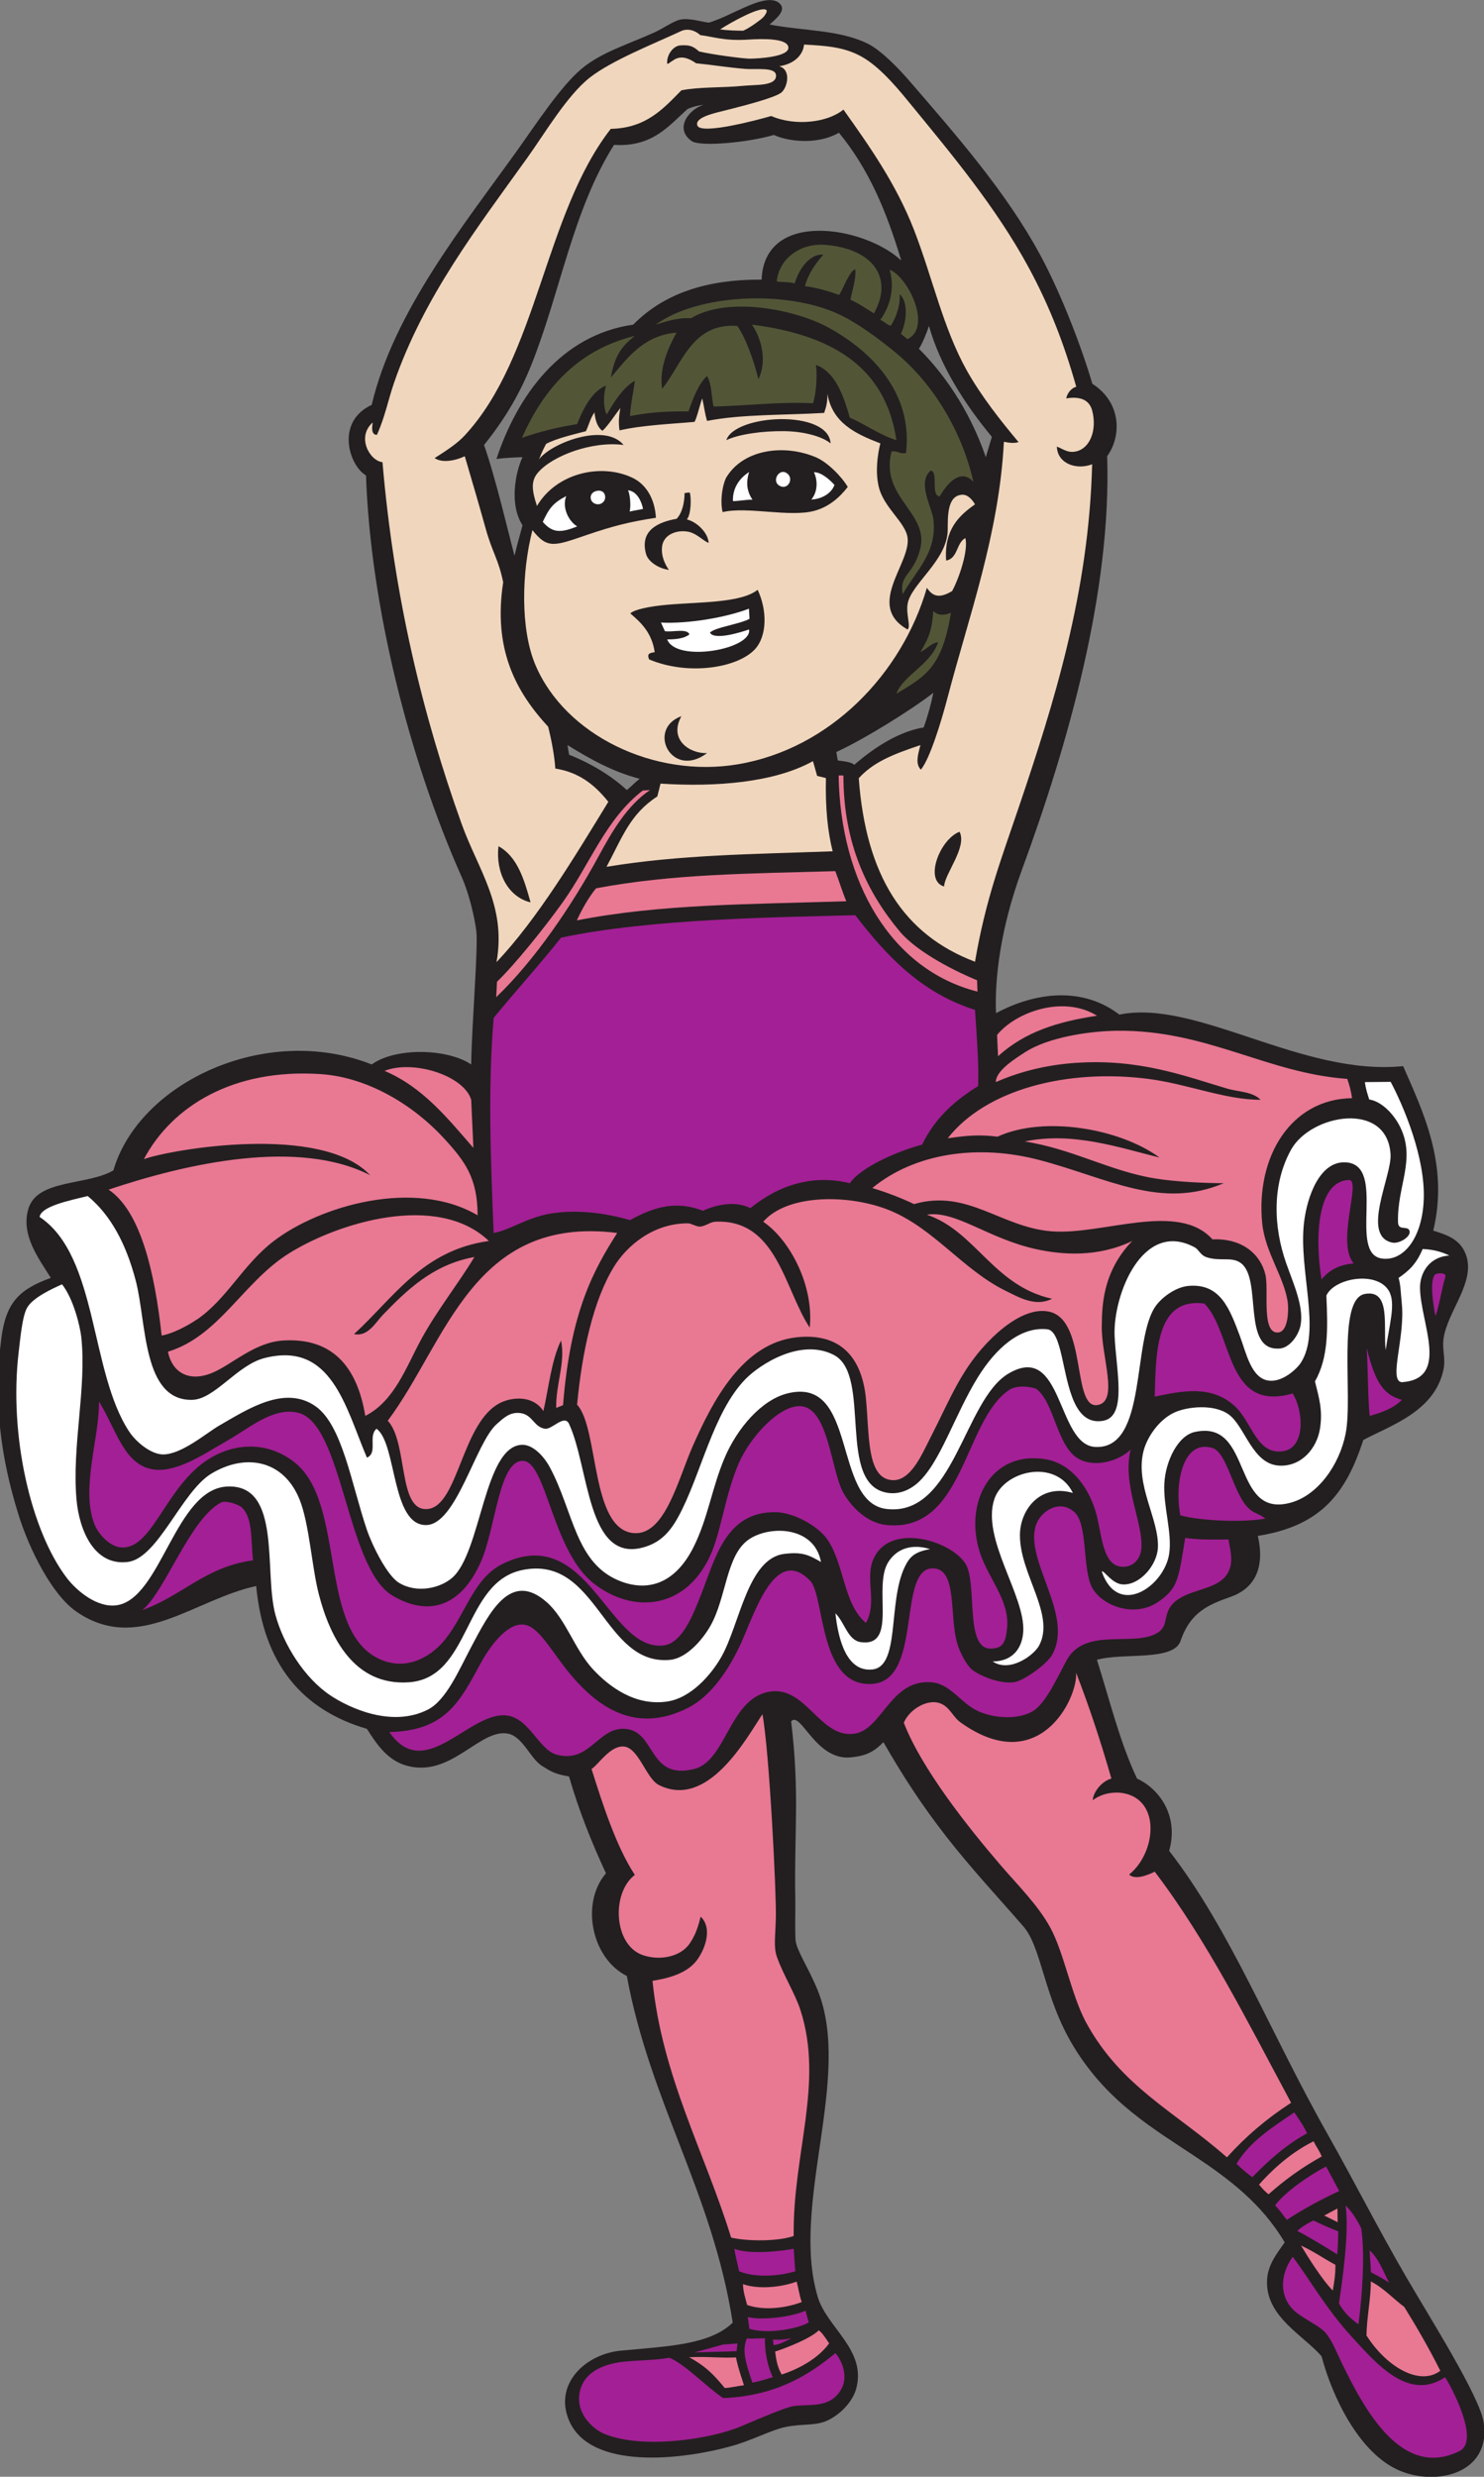
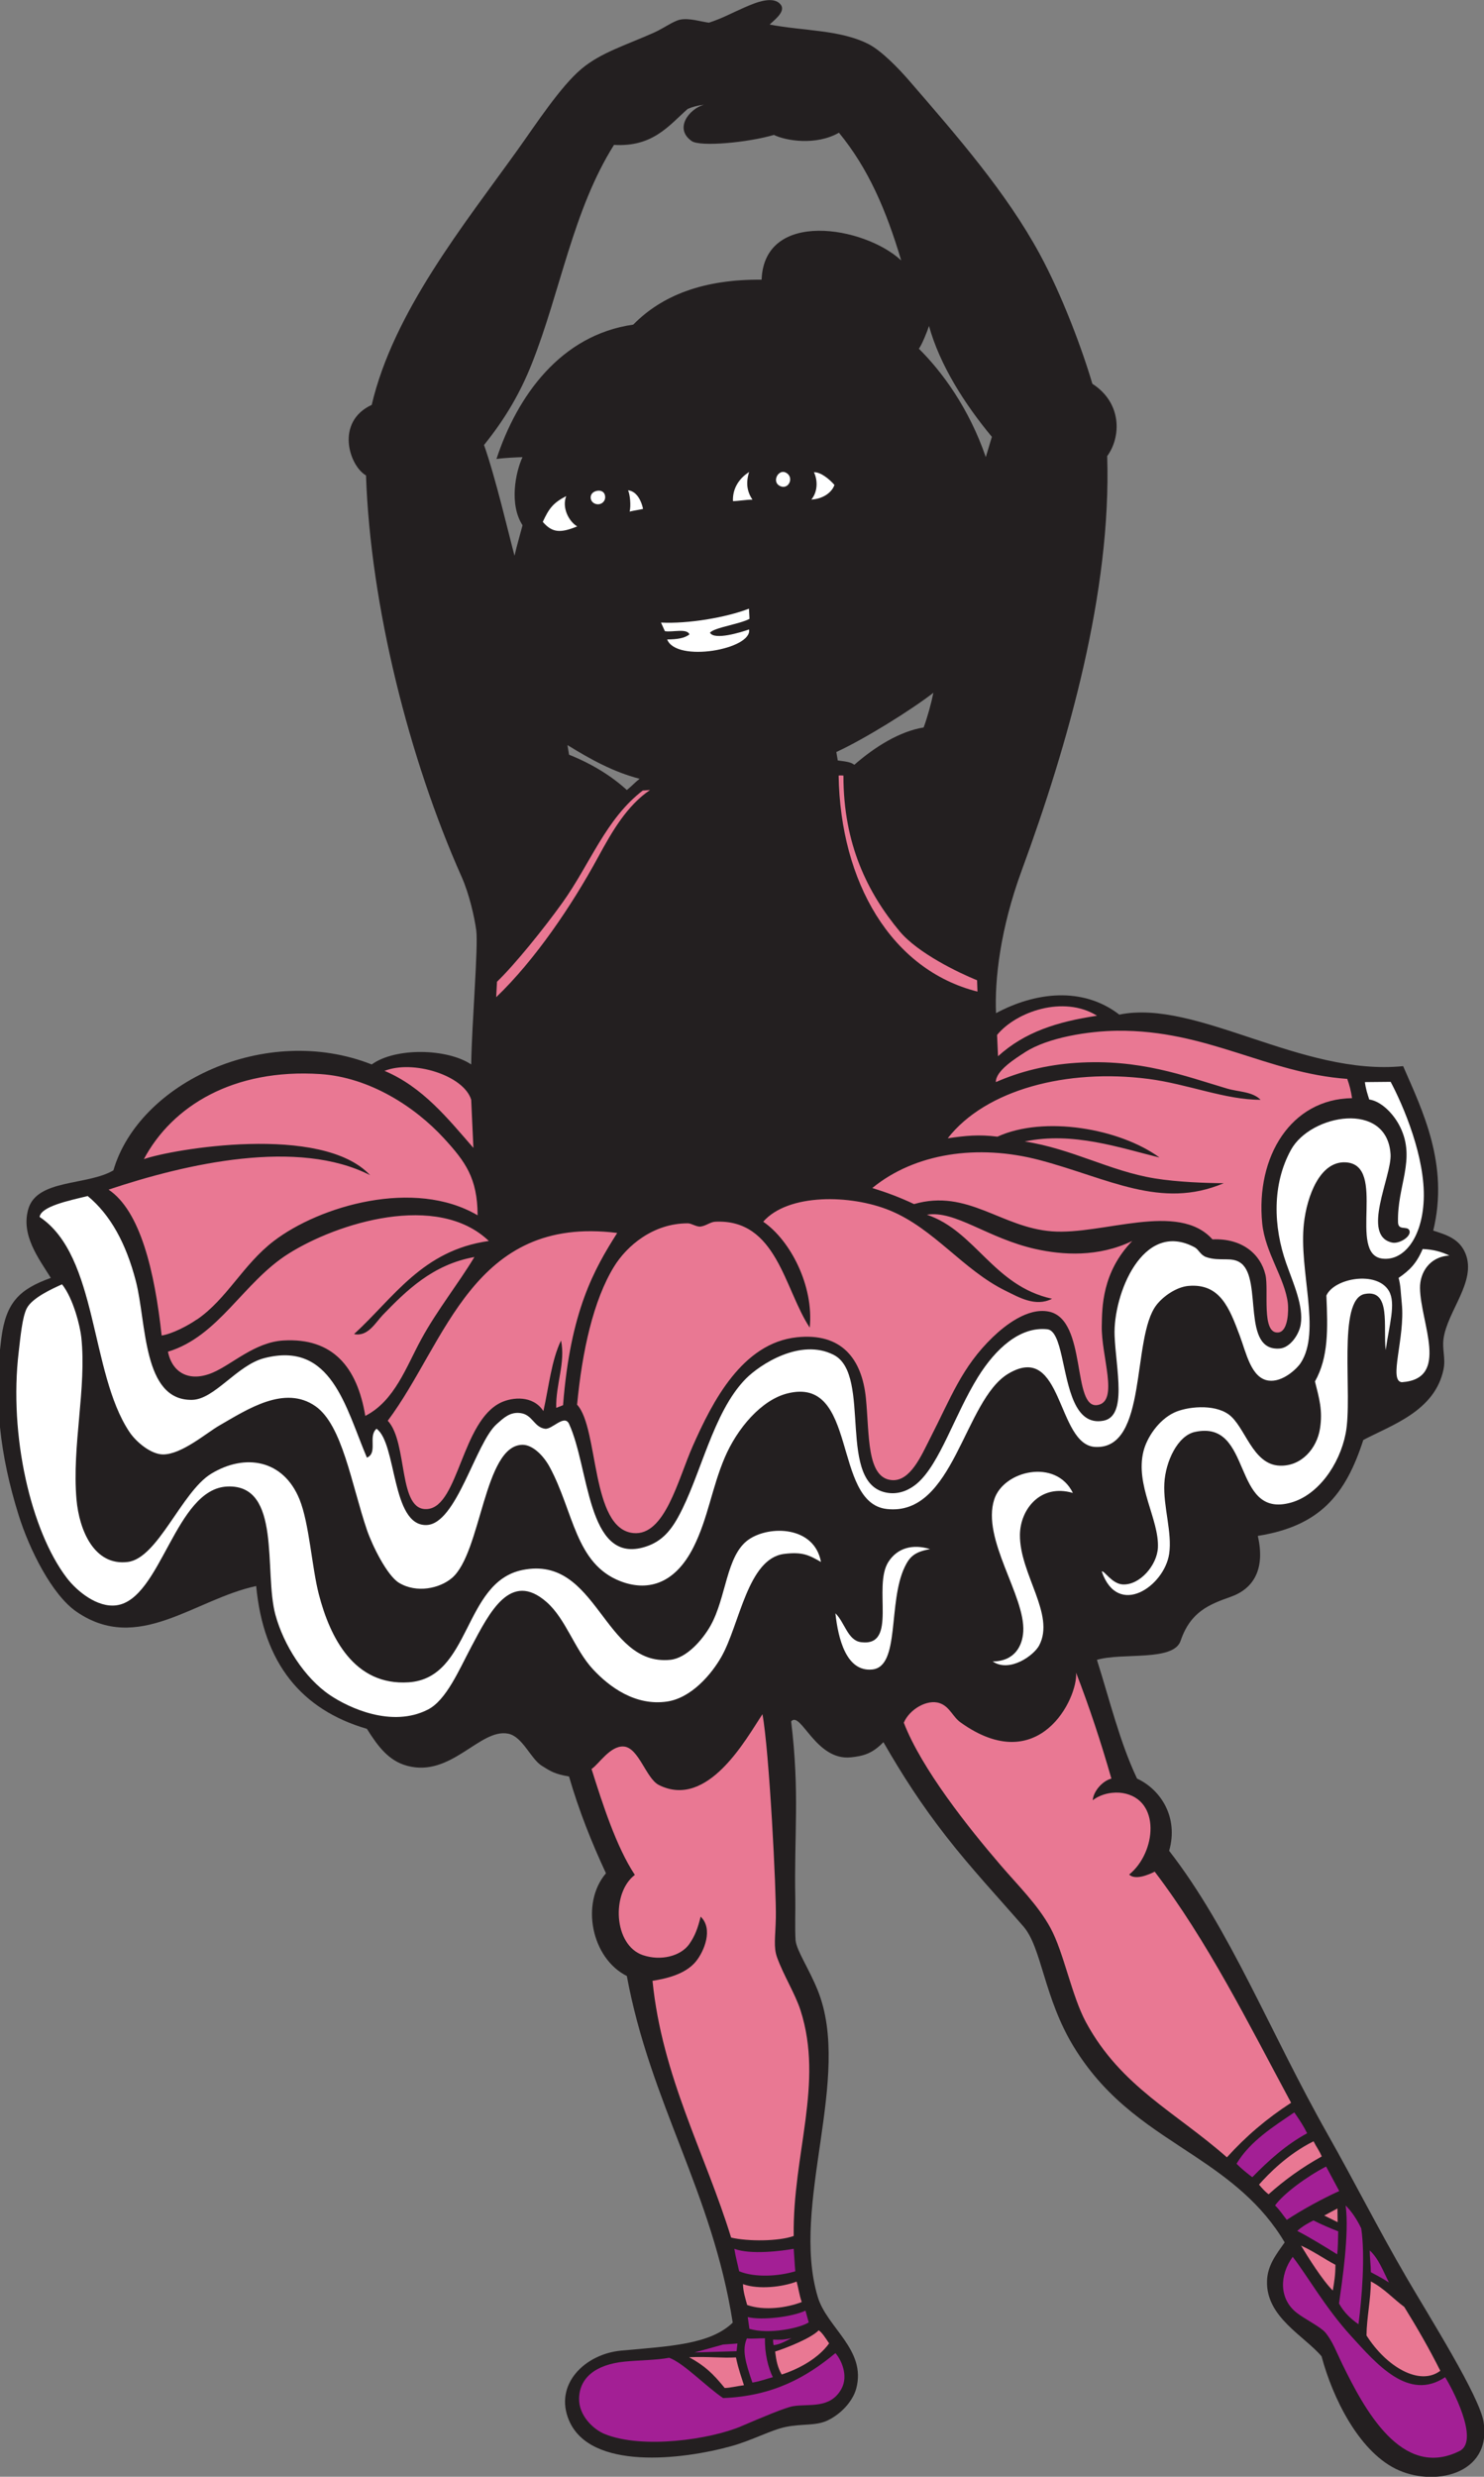
<svg xmlns="http://www.w3.org/2000/svg" viewBox="0 0 443.84 740.613" height="740.613" width="443.84" xml:space="preserve" id="svg2" version="1.1">
  <rect x="0" y="0" width="443.84" height="740.613" fill="#808080" stroke="none" />
  <defs id="defs6" />
  <g transform="matrix(1.333,0,0,-1.333,0,740.613)" id="g10">
    <g transform="scale(0.1)" id="g12">
      <path id="path14" style="fill:#231f20;fill-opacity:1;fill-rule:evenodd;stroke:none" d="m 1751.53,5545.72 c 11.65,-14.53 -11.28,-32.49 -24.71,-44.75 75.15,-14.63 158.53,-11.33 222.29,-44.11 28.58,-14.69 66.75,-53.95 90.9,-81.9 108.1,-125.08 217.81,-250.49 293.2,-389.63 49.5,-91.37 94.77,-212.19 117.71,-290.26 67.29,-43.32 64.46,-119.82 33.26,-162.27 9.86,-304.52 -88.26,-647.67 -191.72,-929.25 -48.26,-131.35 -60.98,-244.8 -57.7,-320.33 87.54,47.01 193.71,60.53 276.63,-3.24 173.17,35.43 408.92,-138.57 636.82,-115.59 42.84,-98.64 103.64,-220.34 67.53,-369.01 30.65,-9.49 59.74,-18.99 72.76,-52.43 24.16,-62.03 -41.31,-128.26 -49.69,-190.39 -3.32,-24.65 5.14,-43.56 0,-68.4 -19.47,-94.24 -117.63,-125.18 -180,-158.4 -39.6,-122.4 -96.84,-192.99 -236.69,-215.13 17.19,-74.71 -9.6,-118.52 -60.57,-136.59 -48.56,-17.2 -90.42,-33.41 -112.68,-98.9 -15.9,-46.76 -131.65,-25.75 -187.66,-42.58 28.54,-90.26 51.7,-185.9 90,-266.39 52.48,-24.18 93.68,-86.17 72,-162.01 137.92,-177.7 225.27,-405.39 356.4,-637.187 58.64,-103.672 112.73,-211.055 176.4,-320.41 51.48,-88.418 163.76,-265.879 172.8,-324.004 18.46,-118.594 -113.93,-146.602 -198,-104.395 -83.4,41.875 -141.16,160.078 -165.6,251.992 -39.2,46.309 -125.03,88.106 -122.4,169.199 1.15,35.352 20.98,59.903 39.6,86.407 -51.46,87.129 -124.8,142.011 -199.77,192.031 -96.38,64.316 -196.94,122.09 -272.87,245.82 -67.87,110.567 -71.93,222.907 -113.55,270.897 -51.71,59.61 -117.74,130.49 -173.41,202.05 -55.61,71.51 -97.18,135.76 -140.7,211.37 -25.43,-26.31 -45.74,-31.19 -73.05,-34.06 -78.95,-8.28 -112.37,105.17 -133.95,80.7 19.56,-162.27 6.41,-252.05 9.3,-398.4 0.5,-25.17 -1.14,-66.68 0.64,-92.99 2.53,-23.53 30.16,-63.39 49.76,-112.22 78.4,-195.296 -62.26,-480.257 0,-687.601 20.83,-69.336 109.48,-118.281 86.4,-205.195 -7.86,-29.609 -35.47,-58.281 -64.79,-71.992 -26.39,-12.363 -56.54,-6.797 -93.61,-14.414 -32.7,-6.719 -74.82,-30.02 -122.4,-43.184 -110.24,-30.547 -315.65,-54.551 -363.59,57.598 -34.65,81.055 35.75,149.492 117.26,156.894 108.01,9.825 199.24,13.516 249.94,62.696 -45.75,292.656 -184.72,492.09 -237.6,777.598 -79.49,39.86 -104.19,163.38 -46.81,230.41 -32.32,69.39 -60.8,140.94 -82.9,217.13 -31.78,5.58 -40.37,11.01 -61.1,24.06 -25.24,15.9 -42.99,65.63 -75.59,72.01 -63.36,12.39 -127.43,-99.1 -226.805,-72.01 -40.621,11.08 -64.477,42.19 -90,82.81 -146.684,42.91 -232.195,147 -248.402,320.39 -139.329,-29.98 -264.633,-153 -403.196,-57.59 -55.332,38.08 -105.738,140.02 -129.601,215.99 -42.137,134.22 -56.957,260.76 -38.828,398.71 10.496,79.83 40.953,108.83 110.829,134.09 -27.125,43.59 -67.668,96.07 -50.403,154.8 19.793,67.34 131.875,51.88 190.801,86.4 57.32,196.73 341.969,331.51 579.602,237.6 52.879,38.47 169.434,36.15 223.204,0 1.49,94.01 16.15,264.59 11.33,300.87 -3.75,28.22 -15.37,80.9 -32.94,120.33 -118.13,265.25 -204.372,608.59 -214.415,900.1 -37.941,21.96 -69.215,120.31 12.821,158.31 48.914,208.97 208.044,405.32 327.604,572.39 40.2,56.19 95.81,141.67 142.96,181.29 43.81,36.8 99.76,53.16 163.04,81.51 21.29,9.54 42.41,25.3 57.59,28.8 20.37,4.7 48.21,-4.61 65.48,-6.64 31.77,10.57 45.9,19.33 79.91,34.27 26.45,11.63 64.54,26.79 80.93,6.33 z M 1273.21,3884.57 c 52.64,-32.52 103.44,-60.42 162,-75.61 -10.88,-8.22 -15.19,-14.13 -28.79,-25.19 -32.69,30.06 -76.56,58.07 -129.6,79.19 l -3.61,21.61 z m 306,1436.4 c -32.35,-9 -67.73,-53.09 -27.26,-81.44 18.8,-13.18 125.19,-3.61 184.48,13.79 26.53,-13.11 94.44,-24.52 145.91,4.97 66,-80.41 106.05,-173.75 139.67,-286.53 -82.53,76.85 -307.37,115.12 -313.2,-43.19 -130.81,1.21 -223.83,-35.38 -287.99,-100.8 -162.97,-23.18 -260.54,-160.25 -306.93,-301.45 14.74,2.51 48.02,3.89 58.42,4.17 -15.9,-34.31 -30.13,-106.43 0.11,-152.72 -5.81,-22.31 -12.34,-43.89 -18.01,-68.41 -12.5,46.28 -42.26,174.41 -68.39,248.41 47.64,59.13 81.11,116.55 107.27,182.48 64.35,162.13 92.1,344.25 184.33,490.72 87.28,-5.28 123.23,43.54 165.36,80.67 10.61,4.57 22.47,7.91 36.23,9.33 z m 505.15,-496.16 c 24.55,-88.68 80.8,-176.18 141.07,-248.75 l -13.61,-45.55 c -37.59,109.68 -98.27,191.92 -150.21,243.26 6.06,7.16 19.21,39.39 22.75,51.04 z m 9.87,-822.86 c -4.58,-22.64 -12.75,-53 -21.82,-77.79 -53.39,-8.71 -108.45,-42.65 -155.65,-83.84 -6.1,5.11 -14.49,7.08 -37.04,9.72 l -3.24,19.02 c 62.9,28.82 169.22,95.01 217.75,132.89 v 0" />
      <path id="path16" style="fill:#ffffff;fill-opacity:1;fill-rule:evenodd;stroke:none" d="m 1762.81,4496.01 c 20.41,-9.92 6.82,-40.35 -13.22,-30.07 -18.61,9.54 -3.22,38.06 13.22,30.07 v 0" />
      <path id="path18" style="fill:#ffffff;fill-opacity:1;fill-rule:evenodd;stroke:none" d="m 1334.41,4453.36 c 8.85,4.02 22.32,2.61 23.37,-11.41 1.01,-13.48 -13.84,-21.94 -25.74,-14.32 -8.74,5.59 -10.11,20.08 2.37,25.73 v 0" />
      <path id="path20" style="fill:#ffffff;fill-opacity:1;fill-rule:evenodd;stroke:none" d="m 1680.42,4190.56 1.22,-22.79 c -21.39,-11.82 -79.13,-19.33 -88.73,-31.09 9.99,-17.77 70.77,1.36 87.77,7.28 7.41,-44.46 -163.27,-75.14 -183.79,-22.38 21.68,0.02 39.72,2.77 49.93,11.38 -5.07,14.15 -38.79,4.26 -55.05,7.2 l -8.72,19.28 c 61.06,-3.13 145.72,11.3 197.37,31.12 v 0" />
      <path id="path22" style="fill:#e97893;fill-opacity:1;fill-rule:evenodd;stroke:none" d="m 1881.61,3816.17 c 3.91,0.61 7.39,0.36 10.8,0 -0.26,-154.06 54.72,-263.67 126,-349.21 41.02,-49.23 131.86,-92.78 173.82,-109.98 l 0.95,-25.39 c -193.72,48.75 -307.66,246 -311.57,484.58 v 0" />
      <path id="path24" style="fill:#e97893;fill-opacity:1;fill-rule:evenodd;stroke:none" d="m 1113.32,3319.11 1.78,34.58 c 39.22,37.71 105.15,119.06 147.32,178.07 61.97,86.74 96.6,187 179.71,250.86 l 16.36,1.17 c -51.95,-35.1 -85.18,-92.86 -116.87,-151.23 -57.77,-106.35 -140.71,-229.7 -228.3,-313.45 v 0" />
-       <path id="path26" style="fill:#e97893;fill-opacity:1;fill-rule:evenodd;stroke:none" d="m 1874.13,3601.81 c 7.77,-19.74 15.36,-45.18 24.67,-67.52 -218.51,-7.09 -415.95,-5.99 -604.59,-42.95 12.19,26.21 25.97,50.83 43.2,72 172.97,32.5 341.72,32.84 536.72,38.47 v 0" />
-       <path id="path28" style="fill:#a31f95;fill-opacity:1;fill-rule:evenodd;stroke:none" d="m 2187.61,3290.56 c 4.54,-67.42 8.81,-123.1 7.02,-170.93 -49.6,-30.75 -95.37,-69 -125.82,-131.47 -44.54,-11.01 -135.47,-47.61 -161.99,-86.4 -83.95,20.51 -159.86,-4.4 -223.21,-55.93 -31.09,15.75 -71.36,10 -106.37,-5.83 -57.33,22.09 -106.37,10.85 -163.63,-21.04 -54.18,15.81 -119.61,24.76 -180,14.4 -51.72,-8.87 -91.53,-37.54 -125.99,-43.19 -6.82,168.08 -13.01,324.77 0,482.39 49.47,60.61 102.59,118.74 151.19,180 201.42,42.98 490.6,45.84 660.21,50.4 69.35,-90.24 147.32,-174.07 268.59,-212.4 v 0" />
-       <path id="path30" style="fill:#f0d6bd;fill-opacity:1;fill-rule:evenodd;stroke:none" d="m 1719.61,5533.36 c 2.77,-2.58 -3.13,-13.75 -12.34,-20.74 -14.34,-10.91 -26.54,-19.53 -39.62,-25.49 -12,0.07 -35.53,0.33 -51.84,3.06 29.63,18.86 92.96,53.32 103.8,43.17 z M 1868.2,3646.28 c -178.92,-6.51 -341.89,-7.43 -507.34,-34.78 35.19,65.63 52.66,118.36 113.95,157.86 l 7.21,28.8 c 123.92,-8.04 255.27,2.19 342,50.41 l 9.37,-33.08 19.72,-4.88 c -1.5,-69.09 4.16,-120.39 15.09,-164.33 z m -99.42,1804.17 c 3.52,-22.36 -67.92,-25.75 -85.93,-26.1 -12.51,-0.24 -84.81,9.07 -114.47,16.26 -13.4,12.14 -21.58,14.88 -41.74,13.57 -17.58,-1.14 -32.06,-23.81 -29.51,-41.8 13.37,5.02 25.33,29.21 64.81,1.63 32.02,-3.02 73.13,-9.65 110.27,-12.59 26.13,-2.07 69.51,5.14 69,-15.65 -0.57,-23.19 -45.08,-19.41 -74.08,-22.34 -45.24,-4.56 -97.21,-1.95 -138.32,-10.07 -40.53,-41.06 -78.5,-84.69 -158.4,-86.4 -148.84,-190.77 -164.03,-511.31 -327.59,-687.6 -13.17,-14.19 -30.88,-27.99 -67.625,-50.86 16.586,-12.08 47.605,-5.61 67.625,4.06 15.28,-52.1 31.58,-107.18 46.79,-162 15.16,-54.6 28.62,-68.37 39.38,-120.65 -22.82,-149.24 27.24,-244.21 100.87,-324.09 8.61,-34.06 14.53,-68.62 16.04,-93.77 53,-8.66 87.48,-35.42 119.02,-74.69 -76.06,-124.34 -159.32,-262.87 -250.9,-359.7 22.76,126.64 -41.66,207.9 -78.41,310.5 -87.149,243.37 -151.587,508.43 -177.434,811.1 -28.403,2.71 -59.031,56.44 -21.852,89.01 -1.629,-10.52 -4.121,-27.61 9.356,-27.78 18.39,40.61 25.297,78.96 38.734,117.67 66.981,192.98 186.646,347.49 298.796,504 38.62,53.89 89.38,140.16 140.4,180 49.75,38.85 146.48,76.87 205.2,104.41 4.38,2.05 22.48,8.27 42.61,-9.42 27.21,-2.94 53.19,-13.49 106.88,-9.99 36.74,2.4 87.44,2.61 90.48,-16.71 z M 1190.41,3531.76 c -14.34,51.66 -29.52,102.48 -72,126.01 -6.7,-58.49 20.71,-113.56 72,-126.01 z M 2392.3,4662.27 c 29.7,4.93 51.66,-2.12 58.23,-27.41 11.18,-43.02 -4.44,-84.5 -36.12,-91.5 -18.73,-4.13 -28.02,5 -43.2,10.8 1.63,-39.48 45.61,-52.86 79.2,-39.59 -7.28,-287.83 -86.13,-537.76 -165.3,-771.51 -40.39,-119.27 -73.43,-204.45 -97.5,-344.49 -161.02,60.98 -244.83,194.03 -260.81,411.71 33.19,36.53 77.31,53.79 138.41,74.29 -5.75,-21.3 -11.84,-42.11 0.9,-55.12 20.28,24.25 45.96,108.26 60.3,163.11 46.94,179.57 115.41,365.55 126,572.4 12.1,-2.44 22.77,-3.73 32.94,-0.75 -38.45,45.91 -83.57,102.41 -116.51,161.34 -52.77,94.37 -77.02,209.02 -118.03,314.61 -40.13,103.31 -101.12,189.48 -158.4,270 -34.5,-28.53 -107.1,-38.29 -162,-14.39 -20.78,-6.01 -54.66,-14.86 -86.4,-21.09 -39.54,-7.76 -74.99,-11.17 -79.2,-0.52 -7.35,18.62 38.53,28.18 64.69,34.72 40.96,10.25 109.52,28.05 123.64,39.52 13.4,10.89 23.04,50.78 -4.73,58.96 36.18,5.61 53.69,27.3 55.64,48.66 54.58,-2.79 96.81,-6.31 137.04,-31.83 40.24,-25.51 78.5,-73.05 106.12,-106.83 85.37,-104.4 187.32,-225.74 260.73,-361.31 47.06,-86.91 79.98,-172.48 106.83,-267.71 -8.49,-1.69 -19.73,-11.89 -22.47,-26.07 z M 2118.16,3567.32 c 1.68,29.43 52.22,88.09 34.8,122.84 -43.8,-16.31 -80.32,-109.25 -34.8,-122.84 z m 69.45,857.25 c -37.43,-26.17 -69.43,-57.78 -64.8,-126 26.71,4.48 22.61,39.79 43.2,50.39 7,-27.71 -14.01,-89.86 -29.7,-118.8 -30.98,-18.82 -44.96,-10 -56.7,7.2 -55.51,-191.82 -216.36,-361.24 -424.8,-395.99 -186.91,-31.17 -386.75,65.08 -453.6,223.2 -33.88,80.16 -31,207.79 -6.55,302.25 33.73,-42.94 48.72,-35.9 123.63,-10.32 57.15,19.52 95.32,29.09 153.41,38.01 -2.51,42.81 -21.98,75.1 -52.63,89.7 -69.94,33.31 -170.43,11.17 -214.26,-63.24 -11.15,33.87 -14.38,55.45 2.05,74.68 33.12,38.74 123.22,71.5 192.35,62.12 -42.48,51.36 -163.96,3.43 -189.95,-32.4 7.09,17.23 9.37,22.14 15.94,34.77 23.32,12.83 67.57,22.63 89.34,28.55 7.46,15.03 8.64,26.57 19.34,42.3 1.8,-20.52 7.96,-34.6 17.85,-41.51 14,13.23 26.92,34.45 40.29,51.08 -4.23,-20.49 -4.01,-36.54 -1.98,-50.09 49.38,11.83 122.3,14.91 168.3,19.16 5.69,9.91 12.7,41.51 17.27,52.53 4.51,-19.23 5.35,-31.61 10.81,-50.4 78.21,15.39 174.56,12.64 262.79,18.01 4.34,12.45 7.85,25.75 7.21,43.19 10.96,-65.83 63.35,-90.25 118.79,-111.6 -6.41,-25.56 -11.6,-63.67 -3.6,-97.2 11.43,-47.84 60.73,-79.96 64.8,-115.2 6.73,-58.04 -94.83,-151.68 0,-205.19 7.83,7.39 -4.05,33.79 0,57.59 7.66,44.99 89.08,97.5 90,165.6 0.39,28.57 -2.09,77.4 32.4,79.21 13.26,0.69 23.49,-12.31 28.8,-21.6 z m -558,144 c 27.09,13.27 82.15,21.02 130.43,20.24 42.6,-0.69 83.63,-11.16 103.57,-27.45 -4.74,77.12 -214.94,65.56 -234,7.21 z m -1.13,-85.53 c -10.67,-25.17 -11.91,-58.78 -7.04,-75.86 54.65,13.25 150.83,-12.25 206.18,2.98 32.67,9 56.45,30.21 74.46,53.5 -13.72,23.45 -45.54,55.61 -71.61,66.62 -72.09,30.45 -164.59,17.76 -201.99,-47.24 z m -110.47,-90.88 c -41.83,-7.36 -83.21,-26.28 -68.4,-79.2 4.82,-17.17 28.71,-32.53 51.14,-35.3 -8.41,11.79 -18.24,31.57 -15.14,53.31 3.65,25.51 31.73,36.8 57.6,32.39 19.92,-3.4 34.07,-20.66 46.81,-25.2 -1.38,23.07 -26.77,47.41 -48.95,52.56 9.44,10.76 10.41,47.88 6.6,60.26 -4.61,0.2 -5.84,-0.2 -11.65,-1.21 -0.34,-21.76 -5.52,-44.89 -18.01,-57.61 z m 181.87,-159.22 c -36.7,-29.8 -131.58,-27.29 -202.79,-33.58 -39.96,-3.52 -74.1,-10.69 -82.87,-19.48 24.78,-20.97 48.35,-43.66 54.73,-86.88 -11.42,-1.82 -17.9,-3.17 -12.52,-16.21 87.81,-37.03 198.13,-19.16 237.05,22.37 27.85,29.7 28.23,87.87 6.4,133.78 z m -113.46,-366.37 c -37.53,-1.72 -87.01,29.16 -57.61,82.79 -79.05,-28.75 -21.83,-142.54 57.61,-82.79 v 0" />
-       <path id="path32" style="fill:#525637;fill-opacity:1;fill-rule:evenodd;stroke:none" d="m 2094.02,4185.19 c 11.45,-11.24 27.34,-9.44 39.59,-3.6 -19.98,-124.56 -59,-143.48 -122.4,-181.82 14.92,41.19 76.6,64.98 93.6,115.19 -11.6,0.96 -28.62,-17.18 -39.6,-21.6 16.38,28.34 25.48,43.84 28.81,91.83 z m -406.8,642.58 c 172.17,-22.24 299.09,-89.71 323.99,-259.2 -39.2,12.4 -68.2,35 -104.39,50.39 -13.47,46.54 -31.61,102.77 -76.08,118.31 3.14,-24.75 0.56,-64.87 -6.72,-85.91 -78.46,3.96 -161.16,-6.7 -223.2,-7.2 -4.64,22.97 -3.98,51.23 -14.4,68.4 -18.63,-16.82 -31.19,-49.32 -41.72,-79.45 -49.78,0.58 -90.11,-2.32 -131.09,-10.55 1.32,28.69 7.6,52.41 10.8,79.2 -25.23,-13.23 -49.09,-50.53 -63.05,-75.81 -9.13,18.97 -6.69,46.53 -1.75,65.02 -27.82,-10.86 -48.98,-45.27 -64.8,-86.4 -44.05,-6.89 -85.32,-17.28 -123.68,-30.71 48.91,110.69 125.28,197.11 253.28,228.7 -33.5,-26.23 -45.42,-48.17 -54,-93.6 32.33,37.06 70.59,95.02 147.6,100.81 -18.29,-32.32 -39.63,-80.09 -32.4,-126 44.18,53.89 66.68,148.64 168.75,141.09 20.11,-29.07 37.95,-81.5 47.25,-119.49 18.73,36.67 9.33,87.51 -14.39,122.4 z m 496.8,-352.81 c -24.63,27.79 -53.28,6.09 -75.61,-32.4 -21.01,0.7 -2.25,55.37 -20.11,57.75 -31.3,-25.77 2.5,-82.86 5.72,-108.15 9.79,-77.01 -41.45,-118.68 -68.41,-169.2 -8.91,43.64 23.09,42.24 38.63,99.7 22.58,83.53 -90.73,116.11 -63.83,220.7 13.93,1.93 17.58,-6.42 32.4,-3.59 15.95,133.91 -75.81,227.12 -172.8,280.79 -74.36,41.16 -226.79,71.73 -309.6,21.6 -32.66,1.47 -55.07,-7.32 -79.2,-14.39 95.24,68.93 289.86,77.36 406.8,25.19 43.38,-19.34 92.2,-55.81 129.6,-86.39 88.78,-72.61 151.63,-181.72 176.41,-291.61 z m -223.21,378 c -19.03,11.59 -31.93,21.27 -52.55,30.66 3.5,20 13.47,48.97 10.59,68.53 -13.38,-4.92 -26.49,-42.84 -36,-57.74 -24.57,8.46 -48.31,15.89 -76.83,19.75 7.91,29.26 26.39,53.91 41.34,70.47 -29.58,3.15 -55.26,-31.8 -64.18,-64.4 -12.61,3.62 -27.73,2.68 -40.35,4.07 4.46,50.12 51.34,87.28 110.07,82.32 104.42,-8.82 153.02,-73.08 107.91,-153.66 z m 35.38,97.85 c 41.47,-16.04 95.52,-128.58 40.04,-155.66 l -14.92,11.92 c 12.4,25.86 17.97,70.65 -2.9,89.1 2.27,-19.95 -6.15,-50.83 -19.86,-70.88 -7.13,1.15 -13.58,8.56 -23.34,13.28 15.85,22.07 34.96,62.33 20.98,112.24 v 0" />
+       <path id="path28" style="fill:#a31f95;fill-opacity:1;fill-rule:evenodd;stroke:none" d="m 2187.61,3290.56 v 0" />
      <path id="path34" style="fill:#a31f95;fill-opacity:1;fill-rule:evenodd;stroke:none" d="m 2900.41,493.359 c 32.84,-42.187 73.01,-114.043 130.74,-177.363 57.76,-63.34 129.4,-147.461 211.26,-92.637 14.15,-21.875 78.6,-142.519 32.4,-165.586 -130.45,-65.156 -214.75,96.485 -262.8,194.395 -13.6,27.715 -21.83,51.66 -38.46,71.523 -10.64,12.735 -46.74,30.332 -64.84,44.707 -38.27,30.411 -38.83,82.891 -8.3,124.961 z M 1814.53,346.309 c -19.15,-12.539 -88.7,-27.696 -133.11,-14.414 l -3.73,26.347 c 31.1,-7.754 99.3,0.059 129.56,14.453 l 7.28,-26.386 z m -30.12,114.648 c -37.55,-11.328 -90.18,-14.629 -126,0 -3.55,16.856 -7.27,29.063 -10.79,50.41 36.85,-13.808 106.17,-4.804 133.19,0 1.3,-15.234 2.04,-33.965 3.6,-50.41 z m 1148.4,309.609 c -47.45,-25.742 -86.88,-61.503 -123.05,-98.535 -11.24,8.399 -24.68,19.199 -35.35,30.137 30.5,51.094 83.47,83.711 129.61,115.195 11.91,-17.265 20.48,-29.902 28.79,-46.797 z m 42.56,-74.609 c 9.47,-17.871 19.88,-37.227 29.44,-55 -36.74,-16.621 -82.27,-41.25 -117.66,-64.648 -7.5,9.238 -16.82,23.574 -26.34,32.265 19.29,26.992 71.41,65.02 114.56,87.383 z m 43.84,-87.383 c 14.53,-14.668 25.81,-32.285 34.97,-51.367 9.11,-61.777 1.55,-154.961 -6.17,-215.039 -18.01,12.578 -32.48,26.523 -43.69,46.523 6.68,47.813 23.34,156.094 14.89,219.883 z m -16.69,-58.047 c -0.42,-17.578 -0.47,-37.207 -2.36,-51.504 -26.61,16.602 -60.73,37.637 -89.52,52.52 12.11,10.996 27.21,19.023 36.35,23.437 16.52,-8.417 38.33,-17.792 55.53,-24.453 z m 70.69,-42.754 c 20.02,-18.378 30.24,-46.582 43.2,-72.011 -13.47,8.828 -24.12,14.316 -40.65,23.164 0,15.605 -2.55,33.242 -2.55,48.847 z m -1418.64,-208.847 -1.97,-17.227 -94.25,-2.812 63.89,17.715 32.33,2.324 z m 61.84,11.699 c -1.11,-33.398 7.41,-66.934 17.61,-87.266 -16.22,-4.179 -25.23,-8.476 -45.91,-12.089 -15.59,45.644 -23.61,73.242 -12.36,99.023 13.84,-1.172 27.36,0.605 40.66,0.332 z m 18.18,-2.871 c -0.28,-3.887 0.27,-8.613 1.25,-12.5 12.61,1.289 25.06,7.715 40,15.84 -17.92,-4.16 -25.01,-3.965 -41.25,-3.34 z M 1622.42,176.563 c 113.22,4.375 187.74,47.46 251.99,100.8 11.85,-13.164 30.35,-49.629 13.37,-80.371 -25.16,-45.586 -73.5,-32.656 -108.5,-38.691 -17.62,-3.047 -68.19,-24.453 -116.6,-45.117 -68.68,-29.297 -221.2,-51.758 -305.96,-17.286 -24.86,10.098 -58.36,40.957 -57.46,80.04 1.04,45.039 35.72,75.957 102.9,82.48 33.54,3.242 70.96,3.145 99.36,8.574 33.51,-12.754 80.61,-62.969 120.9,-90.429 v 0" />
      <path id="path36" style="fill:#e97893;fill-opacity:1;fill-rule:evenodd;stroke:none" d="m 2414.41,1803.77 c 29.48,-76.13 55.71,-155.49 79.2,-237.6 -20.3,-5.21 -40.37,-28.51 -41.89,-48.59 21.03,16.19 48.76,19.22 67.09,16.19 86.61,-14.3 75.41,-133.81 14.66,-182.83 13.71,-13.44 44.24,-0.1 57.34,6.42 118.74,-156.05 209.89,-339.7 306,-518.395 -55.49,-35.918 -101.83,-75.781 -144,-122.402 -115.72,101.953 -237.79,158.574 -315.9,302.387 -32.62,60.07 -49.8,156.77 -80.1,212.42 -27.73,50.92 -72.04,94.37 -111.6,140.39 -73.18,85.13 -177.59,216.66 -217.35,319.8 12.73,30.18 52.7,53.52 80.55,43.81 22.61,-7.89 28.9,-30.37 46.8,-43.2 175.72,-125.92 263.52,54.12 259.2,111.6 z M 1651.27,267.773 c 5.8,-27.656 12.4,-44.609 17.94,-62.402 -20.11,-2.695 -29.35,-5.742 -43.19,-6.172 -26.43,32.422 -45.02,50.078 -79.84,68.965 42,1.914 74.31,-2.246 105.09,-0.391 z m 209.03,31.485 c -24.6,-34.199 -68.93,-57.832 -106.42,-69.883 -9.18,16.035 -12.03,30.234 -14.78,51.523 26.99,8.555 81.08,30.215 97.85,47.657 8.3,-5.782 15.22,-17.344 23.35,-29.297 z m -72.92,138.613 c 4.43,-16.016 5.87,-29.902 11.48,-45.898 -32.92,-12.852 -84.21,-20.157 -122.44,-6.602 -3.69,13.242 -9.15,30.469 -9.44,46.797 36.05,-12.91 89.07,-6.25 120.4,5.703 z m 1178.18,280.664 c -43.71,-24.258 -82.9,-52.363 -119.15,-84.765 -8.06,5.683 -15.26,14.199 -21.6,21.601 20.94,23.789 64.75,68.711 122.4,97.188 6.74,-13.496 13.09,-20.996 18.35,-34.024 z m 35.28,-116.64 0.37,-30.801 -30.04,14.922 29.67,15.879 z m -81.72,-83.301 c 27.55,-12.344 54.17,-31.074 77.19,-43.125 -0.15,-24.141 -2.66,-37.989 -5.9,-57.696 -23.18,22.852 -55.9,75.235 -71.29,100.821 z m 156.57,-80.352 c 29.82,-15.41 50.61,-39.238 75.05,-57.207 29.39,-47.48 55.99,-93.672 80.87,-143.262 -46.47,-35.136 -121.12,8.965 -165.6,79.2 0.3,39.238 9.97,83.027 9.68,121.269 z m -1365,1272.368 c 15.32,-81.96 31.39,-398.81 30.07,-456.29 -1,-44.24 -5.62,-65.92 2.71,-89.09 14.3,-39.84 40.88,-82.14 52.64,-118.8 52.66,-164.067 -17.81,-322.68 -15.3,-506.274 -33.55,-12.109 -102.66,-12.519 -140.4,-3.593 -58.59,189.941 -154.8,361.015 -176.39,575.997 29.16,4.65 73.22,14.04 97.19,43.2 18.89,22.97 39.56,73.44 10.81,100.8 -6.12,-25.15 -12.46,-42.89 -25.2,-61.19 -19.5,-28.01 -64.82,-38.67 -104.4,-25.21 -65.84,22.38 -71.26,139.7 -18.01,180 -41.45,62.75 -71.89,157.5 -97.19,237.61 15.77,9.91 41.51,52.39 71.99,50.39 34,-2.2 50.34,-71.95 79.2,-86.4 109.85,-54.98 196.19,104.65 232.28,158.85 v 0" />
-       <path id="path38" style="fill:#a31f95;fill-opacity:1;fill-rule:evenodd;stroke:none" d="m 3219.38,2696.58 c 3.12,3.63 27.2,6.27 23.51,-5.29 -8.21,-25.72 -14.85,-71.09 -22.32,-87.4 -4.18,21.11 -13.68,78.18 -1.19,92.69 z M 567.617,2055.76 c -106.039,-13.96 -159.801,-80.19 -248.402,-111.6 51.078,40.82 106.246,203.61 176.398,241.21 10.918,5.84 40.133,-4.53 46.805,-10.8 24.883,-23.44 20.047,-69.49 25.199,-118.81 z m 2091.593,50.41 c 28.94,-4.67 63.47,-3.75 97.2,-3.61 6.05,-33.4 10,-51.04 0,-71.99 -18.49,-38.77 -74.69,-37.29 -111.6,-61.21 -41.18,-26.7 -18.26,-57.25 -46.8,-75.59 -52.5,-33.75 -162.31,13.71 -204.29,-61.27 -18.32,-32.73 -45.92,-96.91 -76.51,-115.14 -31.16,-18.55 -83.48,-17.3 -122.4,0 -38.66,17.19 -61.66,61.18 -104.4,64.81 -92.38,7.85 -110.88,-105.65 -172.79,-115.2 -78.66,-12.15 -109.55,111.16 -194.41,93.6 -87,-18.01 -94.53,-155.12 -165.59,-172.8 -104.17,-25.91 -85.14,84.81 -154.8,90 -61.59,4.59 -79.14,-78.81 -154.81,-57.61 -36.71,10.29 -59.3,75.89 -104.4,86.4 -85.68,19.96 -188.477,-154.94 -269.997,-35.99 127.437,2.71 158.817,70.02 205.197,154.8 19.22,35.12 56.17,87.56 93.61,86.39 36.24,-1.13 63.79,-60.41 109.65,-114.4 58.97,-69.41 143.14,-132.13 261.14,-72.79 52.74,26.5 92.68,87.21 118.81,144 31.04,67.47 77.1,222.62 155.75,141.35 33.24,-34.35 18.67,-239.8 139.44,-231.35 114.94,8.03 54.27,261.57 136.81,259.2 54.85,-1.58 35.28,-107.36 53.99,-169.2 7.13,-23.59 21.87,-48.55 32.4,-57.61 11.54,-9.91 56.41,-32.68 93.61,-28.79 22.43,2.34 75,41.11 86.39,61.19 50.57,89.16 -62.53,211.29 -36,291.6 9.73,29.45 51.77,59.83 86.4,28.81 30.37,-27.21 17.4,-128.28 39.6,-169.2 22.29,-41.09 94.82,-68.24 147.6,-32.4 45.17,30.66 46.01,50.54 61.2,144 z m 180,43.19 c -53.53,-9.07 -143.6,-5.08 -190.8,7.2 -13.77,70.74 5.03,171.62 72,151.21 33.7,-10.27 46.98,-105.43 82.8,-136.81 11.8,-10.33 21.69,-10.53 36,-21.6 z m 227.18,382.81 c 19.77,-79.69 38.59,-105.04 78.82,-116.41 -17.61,-18.38 -43.88,-28.1 -72,-35.99 -4.1,34.47 -3.81,107.09 -6.82,152.4 v 0" />
-       <path id="path40" style="fill:#a31f95;fill-opacity:1;fill-rule:evenodd;stroke:none" d="m 3037.21,2721.76 c -33.27,-2.72 -55.61,-15.43 -72,-36 -13.73,80.47 -14.36,220.24 61.2,223.2 29.29,1.15 -29.38,-139.35 10.8,-187.2 z m -500.4,-417.6 c -19.14,-78.48 27.65,-162.27 24.19,-220.16 -1.51,-25 -17.56,-41.46 -38.59,-42.63 -50.99,-2.85 -49.22,75.92 -64.8,125.99 -17.95,57.7 -57.34,106.23 -111.6,115.2 -123,20.35 -183.39,-97.7 -147.6,-208.79 19.07,-59.2 66.9,-107.15 61.2,-169.2 -3.18,-34.61 -10.34,-46.05 -36,-46.8 -60.58,-1.77 -29.39,146.57 -57.6,190.8 -34.03,53.36 -177.17,95.02 -208.8,3.6 -14.48,-41.88 10.56,-93.71 -14.4,-136.8 -50.49,42.36 -48.35,131.99 -86.39,187.19 -20.88,30.29 -75.31,60.45 -115.21,61.21 -114.01,2.17 -136.3,-105.12 -169.19,-187.21 -15.58,-38.88 -40.37,-106.42 -82.81,-111.6 -124.49,-15.16 -169.03,275.63 -360,183.61 -66.18,-31.89 -82.55,-109.29 -129.597,-169.21 -26.273,-33.46 -80.48,-73.13 -144,-46.8 -144.324,59.84 -77.371,349.78 -194.398,442.81 -56.817,45.16 -130.004,46.92 -192.656,7.77 -95.477,-59.62 -124.735,-197.87 -192.543,-198.57 -28.871,-0.31 -55.821,30.18 -64.801,54 -30.055,79.73 12.695,195.98 10.801,273.6 38.289,-61.92 54.726,-136.64 115.203,-151.21 55.332,-13.3 124.832,36.36 169.199,61.21 51.652,28.92 105.395,78.03 161.996,64.8 101.305,-23.69 108.285,-348.83 212.402,-410.41 81.231,-48.04 153.634,-24.49 197.994,75.61 33.67,75.96 40.29,226.35 93.61,226.79 53.58,0.47 65.57,-200.07 158.76,-274.21 86.58,-68.89 205.98,-61.16 262.43,61.81 24.75,53.93 33.23,137.11 64.8,208.81 25.41,57.68 92.24,131.39 140.4,126 60.46,-6.78 65.96,-145.61 93.6,-194.4 18,-31.77 53.27,-67.79 97.2,-72.01 173.27,-16.62 172.05,232.23 273.6,302.4 12.02,8.3 33.56,11.64 61.2,3.6 41.96,-30.02 46.59,-132.25 97.2,-158.4 36.12,-18.65 87.54,-4.75 115.2,21.6 z m 363.6,126 c 24.77,-40.22 28.76,-122.05 -21.6,-129.59 -59.25,-8.87 -69.55,65.31 -108,100.8 -52.94,48.84 -119.37,34.26 -180,21.6 2.54,102.54 3.78,223.28 111.6,208.79 64.41,-65.88 46.99,-245.59 198,-201.6 v 0" />
      <path id="path42" style="fill:#e97893;fill-opacity:1;fill-rule:evenodd;stroke:none" d="m 2461.41,3277.45 c -90.78,-13.54 -163.05,-37.14 -222.13,-90.87 l -2.19,47.73 c 42.25,51.91 148.93,89.93 224.32,43.14 z M 1062.17,2980.97 c -57,65.39 -113.357,136.39 -199.354,172.8 63.602,25.36 177.774,-9.85 194.404,-64.81 l 4.95,-107.99 z m 9.45,-151.2 c -141.909,83.48 -354.186,21.11 -457.206,-57.6 -69.41,-53.05 -104.937,-129.96 -172.797,-176.41 -0.047,0.1 -0.09,0.2 -0.129,0.29 -18.578,-13.12 -54.609,-32.26 -78.793,-35.95 -15.652,143.71 -47.644,279.35 -119.082,327.26 175.907,59.02 425.2,115.09 586.801,32.41 -108.172,116.2 -445.094,58.27 -507.598,36 63.414,119.05 200.692,203.58 395.997,190.8 110.117,-7.22 212.085,-73.07 277.203,-144.01 47.864,-52.14 75.274,-89.13 75.604,-172.79 z m 25.2,-57.6 c -149.453,-20.96 -213.386,-127.42 -302.406,-208.81 31.047,-6.76 48.184,26.05 64.801,43.2 52.5,54.22 111.68,112.87 205.195,129.61 -36.52,-60.51 -83.031,-118.34 -118.797,-183.61 -34.367,-62.74 -59.894,-139.04 -126,-172.79 -18.269,109.8 -73.07,175.56 -183.597,169.19 -64.129,-3.69 -114.59,-53.2 -158.399,-71.99 -52.484,-22.52 -91.23,-0.66 -100.801,46.8 114.555,34.94 168.516,155.43 270,219.59 109.969,69.53 334.536,139.26 450.004,28.81 z m 287.99,18 c -51.47,-81.11 -104.98,-174.58 -121.49,-386.4 l -15.31,-6 c -1.36,53.15 21.2,100.94 10.8,151.19 -21.62,-44.37 -27.42,-104.57 -39.6,-158.39 -23.33,35.86 -69.32,31.42 -95.09,19.27 -87.97,-41.5 -95.02,-231.23 -164.104,-238.88 -68.266,-7.56 -43.731,148.28 -90,198 131.644,175.92 190.374,461.95 514.794,421.21 z m 975.6,-147.61 c -131.7,28.96 -171.48,151.76 -280.72,188.51 63.98,10.39 135.88,-52.85 243.77,-76.95 60.52,-13.51 140.5,-18.81 216.95,18.05 -68.14,-70.53 -67.6,-149.49 -68.4,-190.8 -1.3,-67.33 38.64,-168.01 -8.65,-177.09 -59.36,-11.43 -22.99,191.64 -110.15,209.49 -47.53,9.73 -99.23,-31.74 -126,-57.6 -69.33,-66.97 -93.16,-134.65 -140.4,-226.81 -19.19,-37.43 -44.17,-97.54 -86.4,-93.6 -56.39,5.29 -49.51,102.74 -57.6,183.6 -8.95,89.53 -55.45,147.3 -154.8,136.81 -122.56,-12.95 -189.52,-144 -233.99,-244.8 -33.02,-74.83 -62.27,-201.57 -133.2,-194.4 -96.06,9.67 -76.82,234.85 -126.01,287.99 11.37,120.06 36.47,234.12 82.81,309.61 28.71,46.78 87.99,97.36 165.59,97.19 8.92,-0.01 19.11,-8.36 28.81,-7.19 11.59,1.39 22.05,10.28 32.39,10.8 138.73,6.92 155.11,-151.19 212.41,-237.6 9.46,93.87 -43.77,196.27 -104.41,237.6 55.65,63.67 196.23,61.52 284.4,25.19 99.19,-40.86 164.02,-133.27 259.2,-179.99 29.15,-14.3 67.15,-37.19 104.4,-18.01 z m 662.4,493.21 c 4.81,-13.21 8.51,-27.5 10.8,-43.21 -136.98,-1.82 -216.39,-130.94 -201.6,-280.8 6.51,-65.94 51.27,-123.22 57.6,-180 1.41,-12.7 1.59,-62.58 -21.6,-64.79 -38.76,-3.69 -20.69,95.57 -28.8,129.59 -11.05,46.37 -52.51,82.12 -118.8,79.21 -76.96,86.1 -246.22,9.46 -360,18 -114.57,8.58 -188.95,95.9 -309.6,61.19 -32.22,15.29 -63.2,26.7 -93.6,36.01 94.88,77.94 236.27,99.58 376.07,62.51 153.51,-40.7 271.44,-111.5 412.33,-51.72 -38.6,0.31 -103.1,2.34 -154.8,10.8 -101.06,16.54 -183.91,66.03 -291.6,82.81 108.21,22.74 214.72,-14.63 302.4,-36.01 -89.47,65.51 -259.36,94.6 -363.6,46.81 -42.33,5.29 -70.91,2.21 -111.6,-3.61 85.09,109.08 267.11,156.73 450,133.21 88.21,-11.35 173.97,-47.4 252,-46.81 -19.06,18.83 -49.07,17.33 -75.6,25.2 -95.65,28.41 -196.19,67.13 -338.4,57.6 -66.77,-4.47 -126.41,-19.65 -180,-43.19 -0.74,25.57 45.04,53.73 65.19,66.85 50.99,33.21 142.41,47.71 207.51,48.35 201.18,1.96 335.01,-95.01 515.7,-108 v 0" />
      <path id="path44" style="fill:#ffffff;fill-opacity:1;fill-rule:evenodd;stroke:none" d="m 3136.71,2814.07 c -2.31,81.6 40.65,140.73 4.9,213.7 -14.23,29.05 -41.94,57.69 -69.46,61.79 -3.84,11.69 -8.13,25.01 -9.74,39.01 l 57.79,0.56 c 28.43,-53.38 78.18,-169.54 74.21,-264.59 -3.54,-85.17 -44.39,-137.43 -92.4,-131.98 -79.94,9.1 11.69,210.83 -82.8,216.01 -57.97,3.17 -86.87,-76.68 -93.6,-136.81 -11.9,-106.39 39.28,-242.11 -7.2,-313.19 -8.64,-13.22 -40.77,-43.77 -72,-39.61 -39.21,5.22 -50.15,61.74 -64.8,100.81 -23.35,62.26 -44.25,117.77 -115.2,111.6 -26.6,-2.33 -56.7,-23.11 -72,-43.21 -56.32,-74 -17.93,-324.08 -137.01,-318.02 -87.04,4.41 -71.63,237.63 -194.88,164.47 -100.14,-59.45 -121.7,-320.78 -272.91,-303.65 -122.86,13.92 -63.8,299.59 -223.19,259.2 -58.18,-14.73 -112.4,-78.27 -140.4,-143.99 -28.76,-67.48 -37.56,-135.96 -69.75,-200.27 -44.02,-87.95 -107.64,-98.87 -164.25,-76.94 -101.36,39.28 -104.63,155.57 -158.41,255.61 -14.99,27.89 -39.52,50.51 -61.19,50.39 -86.99,-0.45 -91.99,-242.3 -158.4,-298.79 -27.688,-23.53 -79.309,-34.72 -118.805,-10.8 -26.949,16.33 -60.336,84.47 -72,118.79 -34.602,101.8 -54.856,234.84 -115.203,277.21 -68.981,48.42 -151.938,-6.23 -215.996,-43.21 -29.071,-16.77 -84.211,-64.72 -126,-64.8 -26.957,-0.04 -60.371,27.6 -75.602,50.41 -89.23,133.61 -69.953,394.61 -201.601,482.4 3.707,23.63 64.215,36.29 108.004,46.79 50.164,-41.46 85.668,-104.68 107.997,-190.79 24.269,-93.6 14.816,-268.3 126.003,-266.41 50.633,0.86 100.907,77.78 162,93.6 150.704,39.08 182.11,-109.26 230.399,-223.19 25.238,10.53 1.902,48.03 21.598,64.79 45.71,-32.56 32.914,-217.54 111.605,-216 68.172,1.35 110.302,184.69 158.392,226.8 14.6,12.79 29.35,27.79 53.54,24.26 26.84,-3.95 29.74,-31.51 54.47,-35.06 15.88,-2.27 43.51,33.57 54,10.8 45.57,-98.95 40.14,-310.9 165.6,-277.19 38.56,10.35 60.31,34.1 79.2,68.4 50.65,91.99 77.33,234.02 151.19,309.59 31.11,31.82 123.03,92.73 198,54 87.3,-45.08 3.76,-293.79 122.4,-309.59 26.81,-3.57 49.71,8.52 64.8,21.6 51.11,44.28 83.88,154.07 136.39,238.54 39.58,63.63 94.12,113.44 155.21,107.05 33.25,-3.48 33.45,-103.3 60.4,-162.79 13.17,-29.07 32.72,-48.5 65.6,-42.41 54.3,10.08 28.22,115.45 25.2,190.81 -3.66,91.32 62.95,261.48 180,198 8.28,-4.49 12.92,-17.28 25.2,-21.6 31.91,-11.23 58.22,2.4 79.2,-14.41 47.39,-37.97 -0.19,-197.97 86.4,-190.8 22.55,1.87 42.98,30.56 46.8,54 6.7,41.15 -16.46,91.66 -32.4,136.8 -29.15,82.51 -32.17,177.52 10.68,255.09 44.07,79.79 215.77,110.78 223.32,-10.28 3.04,-48.69 -67.18,-182.74 3.6,-198 16.2,-3.49 44.16,14.2 38.6,27.29 -4.66,11 -24.94,-1.38 -25.5,18.21 z m 115.24,-74.56 c -44.81,-2.65 -66.38,-38.67 -65.88,-73.08 1.16,-78.58 67.66,-203.79 -40.86,-211.06 -30.48,2.95 7.84,99.84 0,176.39 -2.72,26.56 -2.35,40.1 -7.2,57.6 24.74,17.05 40.17,32.24 54,64.8 24.13,-1.05 43,-6.39 59.94,-14.65 z M 139.215,2674.96 c 25.867,-32.66 40.687,-95.19 43.203,-118.79 12.184,-114.39 -21.293,-243.24 -10.801,-363.61 6.039,-69.3 39.836,-149.88 115.199,-140.39 67.774,8.53 120.696,157.69 187.2,197.99 76.105,46.13 161.859,31.58 198,-57.6 21.929,-54.1 27.511,-151.51 43.199,-212.4 25.43,-98.7 80.082,-206.04 201.601,-197.99 140.704,9.29 121.594,224.9 255.604,251.99 169.01,34.18 180.51,-216.05 331.19,-201.6 36.92,3.55 72.6,45.15 90,75.6 36.62,64.11 35.18,159.09 86.4,194.4 46.85,32.3 147.25,30.17 162,-50.39 -26.25,14.86 -41.08,23.36 -82.8,17.99 -81.72,-10.51 -99.48,-158.07 -140.4,-230.39 -22.53,-39.85 -67.84,-92.91 -122.39,-100.81 -70.63,-10.19 -128.45,32.21 -165.6,72 -41.6,44.53 -60.95,113.04 -104.4,151.21 -81.25,71.35 -127.98,-23.09 -169.2,-100.8 -27.72,-52.27 -55.95,-119.38 -97.204,-140.41 -80.989,-41.27 -177.274,3.86 -219.602,32.4 -57.191,38.57 -103.894,112.38 -122.402,180 -26.473,96.74 14.941,293.4 -107.996,288.01 -117.258,-5.16 -148.207,-252.37 -248.399,-266.41 -43.387,-6.07 -89.23,31.97 -111.601,61.21 -80.106,104.69 -130.543,319.32 -108,507.6 3.906,32.62 7.797,77.13 18,97.19 12.258,24.14 59.363,45.04 79.199,54 z m 1947.595,-594 c -35.11,-6.17 -46.06,-17.56 -56.8,-39.87 -38.36,-79.66 -9.8,-223.59 -72.8,-230.13 -58.37,-6.06 -76.71,69.14 -82.8,126.01 21.16,-20.76 27.56,-60.99 57.6,-64.8 83.27,-10.59 25.63,124.22 61.2,180 20.1,31.52 54.77,40.9 93.6,28.79 z m 320.4,126.01 c -73.33,21.37 -118.14,-37.36 -118.8,-93.61 -1.03,-88.05 79.81,-178.77 43.2,-248.4 -11.81,-22.46 -66.24,-61.89 -104.4,-36 50.17,0.45 66.9,35.79 68.67,67.27 4.51,80.47 -93.97,207.27 -65.07,296.33 21.07,64.92 138.54,92.32 176.4,14.41 z m 701.85,320.53 c -6.07,51.31 12.75,136.76 -46.65,125.86 -63.37,-11.6 -26.32,-227.66 -43.2,-313.2 -13.85,-70.2 -62.02,-137.82 -122.4,-154.79 -135.19,-38.01 -84.18,187.36 -216,158.4 -38.38,-8.44 -65.71,-65.88 -68.4,-115.2 -2.82,-51.85 18.02,-110.7 10.8,-158.41 -10.96,-72.52 -114.75,-144.3 -151.2,-39.59 4.47,4.35 22.18,-27.33 46.8,-28.81 38.51,-2.31 77.48,43.34 79.2,82.81 2.77,63.52 -51.53,139.59 -32.4,216 7.58,30.27 33.25,69.51 68.41,86.4 28.13,13.52 88.87,20.28 122.39,-3.61 37.64,-26.82 53.07,-113.13 115.2,-115.2 48.48,-1.62 82.88,38.56 90,82.8 6.59,41.01 -1.94,68.88 -11.22,106.09 30.48,54.24 28.85,116.99 25.62,192.72 17.43,39.18 112.94,56.21 140.1,10.66 16.58,-27.81 0.65,-77.72 -7.05,-132.93 v 0" />
      <path id="path46" style="fill:#ffffff;fill-opacity:1;fill-rule:evenodd;stroke:none" d="m 1270.42,4443.11 c -10.42,-26.79 6.8,-57.63 24.64,-67.96 -38.58,-15.77 -56.37,-13.85 -77.22,10.12 13.97,30.42 23.57,42.88 52.58,57.84 z m 555.75,53.48 c 15.25,0.85 34.85,-15.61 46.1,-28.46 -6.59,-18.61 -27.88,-31.55 -51.86,-32.76 14.82,18.05 14.32,43.95 5.76,61.22 z m -145.38,0.54 c -7.65,-23.98 -4.85,-44.1 7.57,-61.95 -15.88,-0.13 -31.24,-3.2 -43.8,-3.42 -1.19,24.95 10.65,49.09 36.23,65.37 z m -271.63,-40.99 c 20.62,-2 30.65,-26.47 33.63,-41.77 -10.22,-2.4 -17.38,-2.98 -30.09,-5.97 3.31,12.65 0.87,38.63 -3.54,47.74 v 0" />
    </g>
  </g>
</svg>